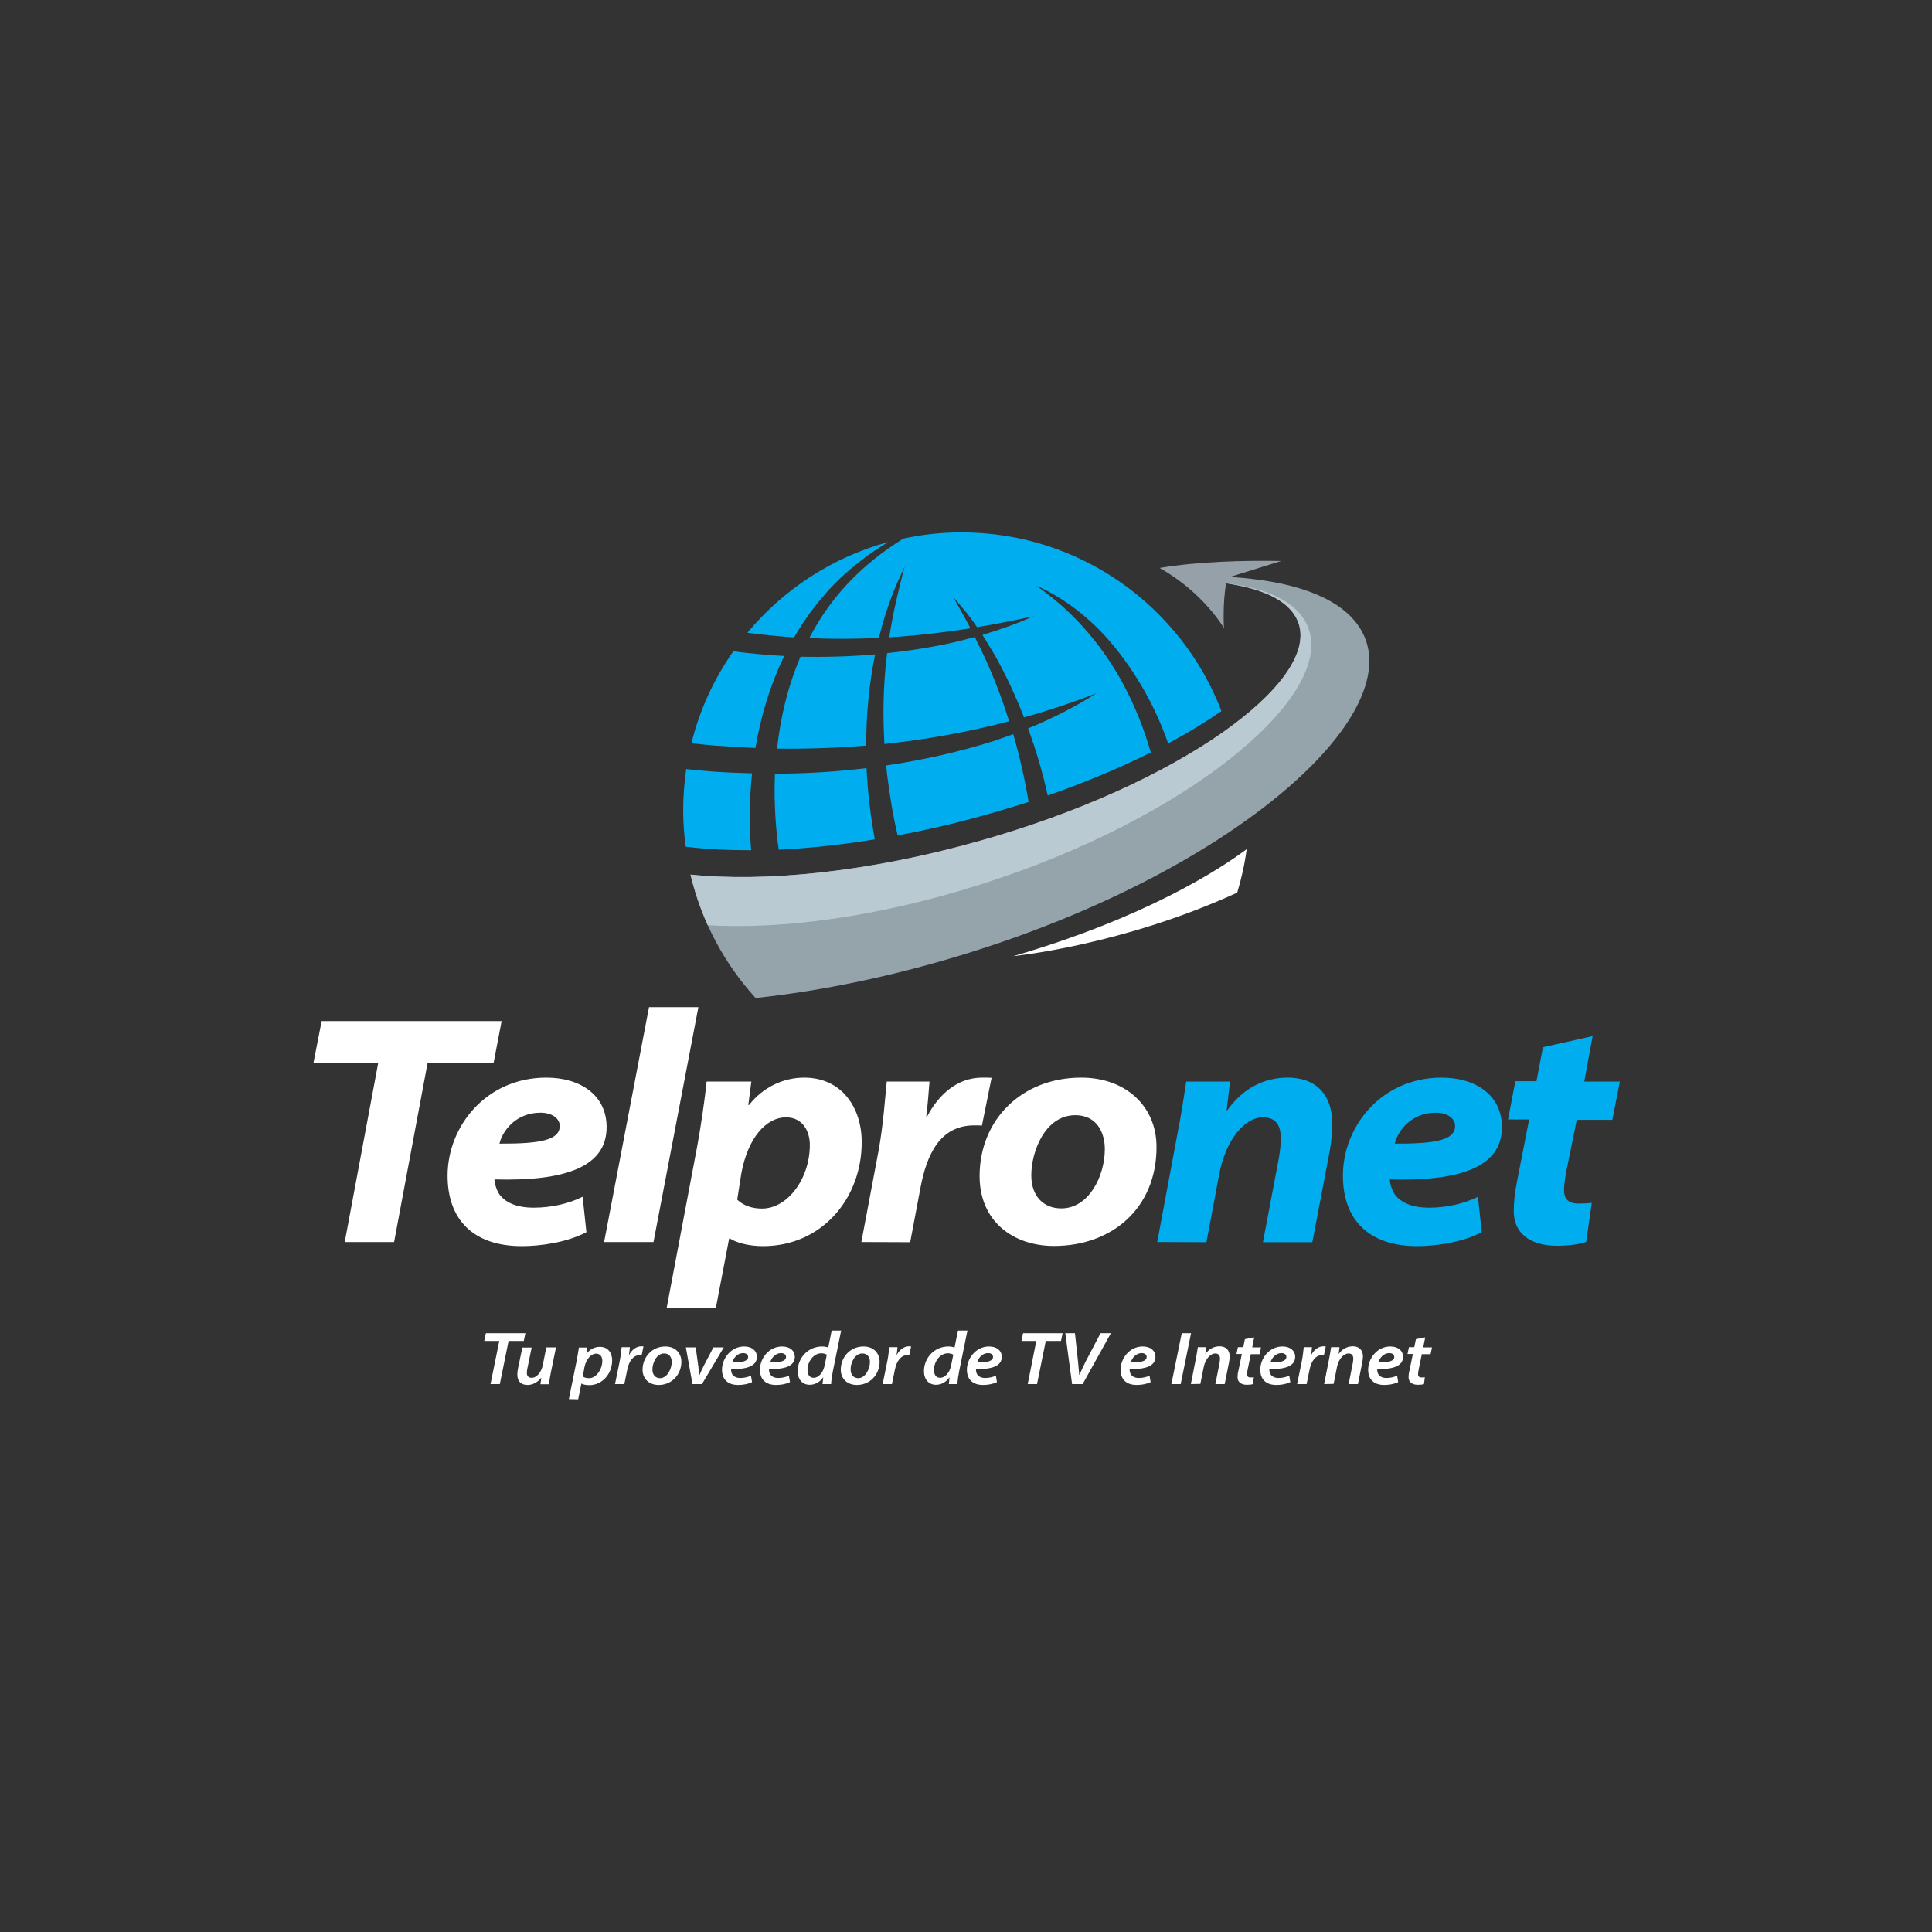
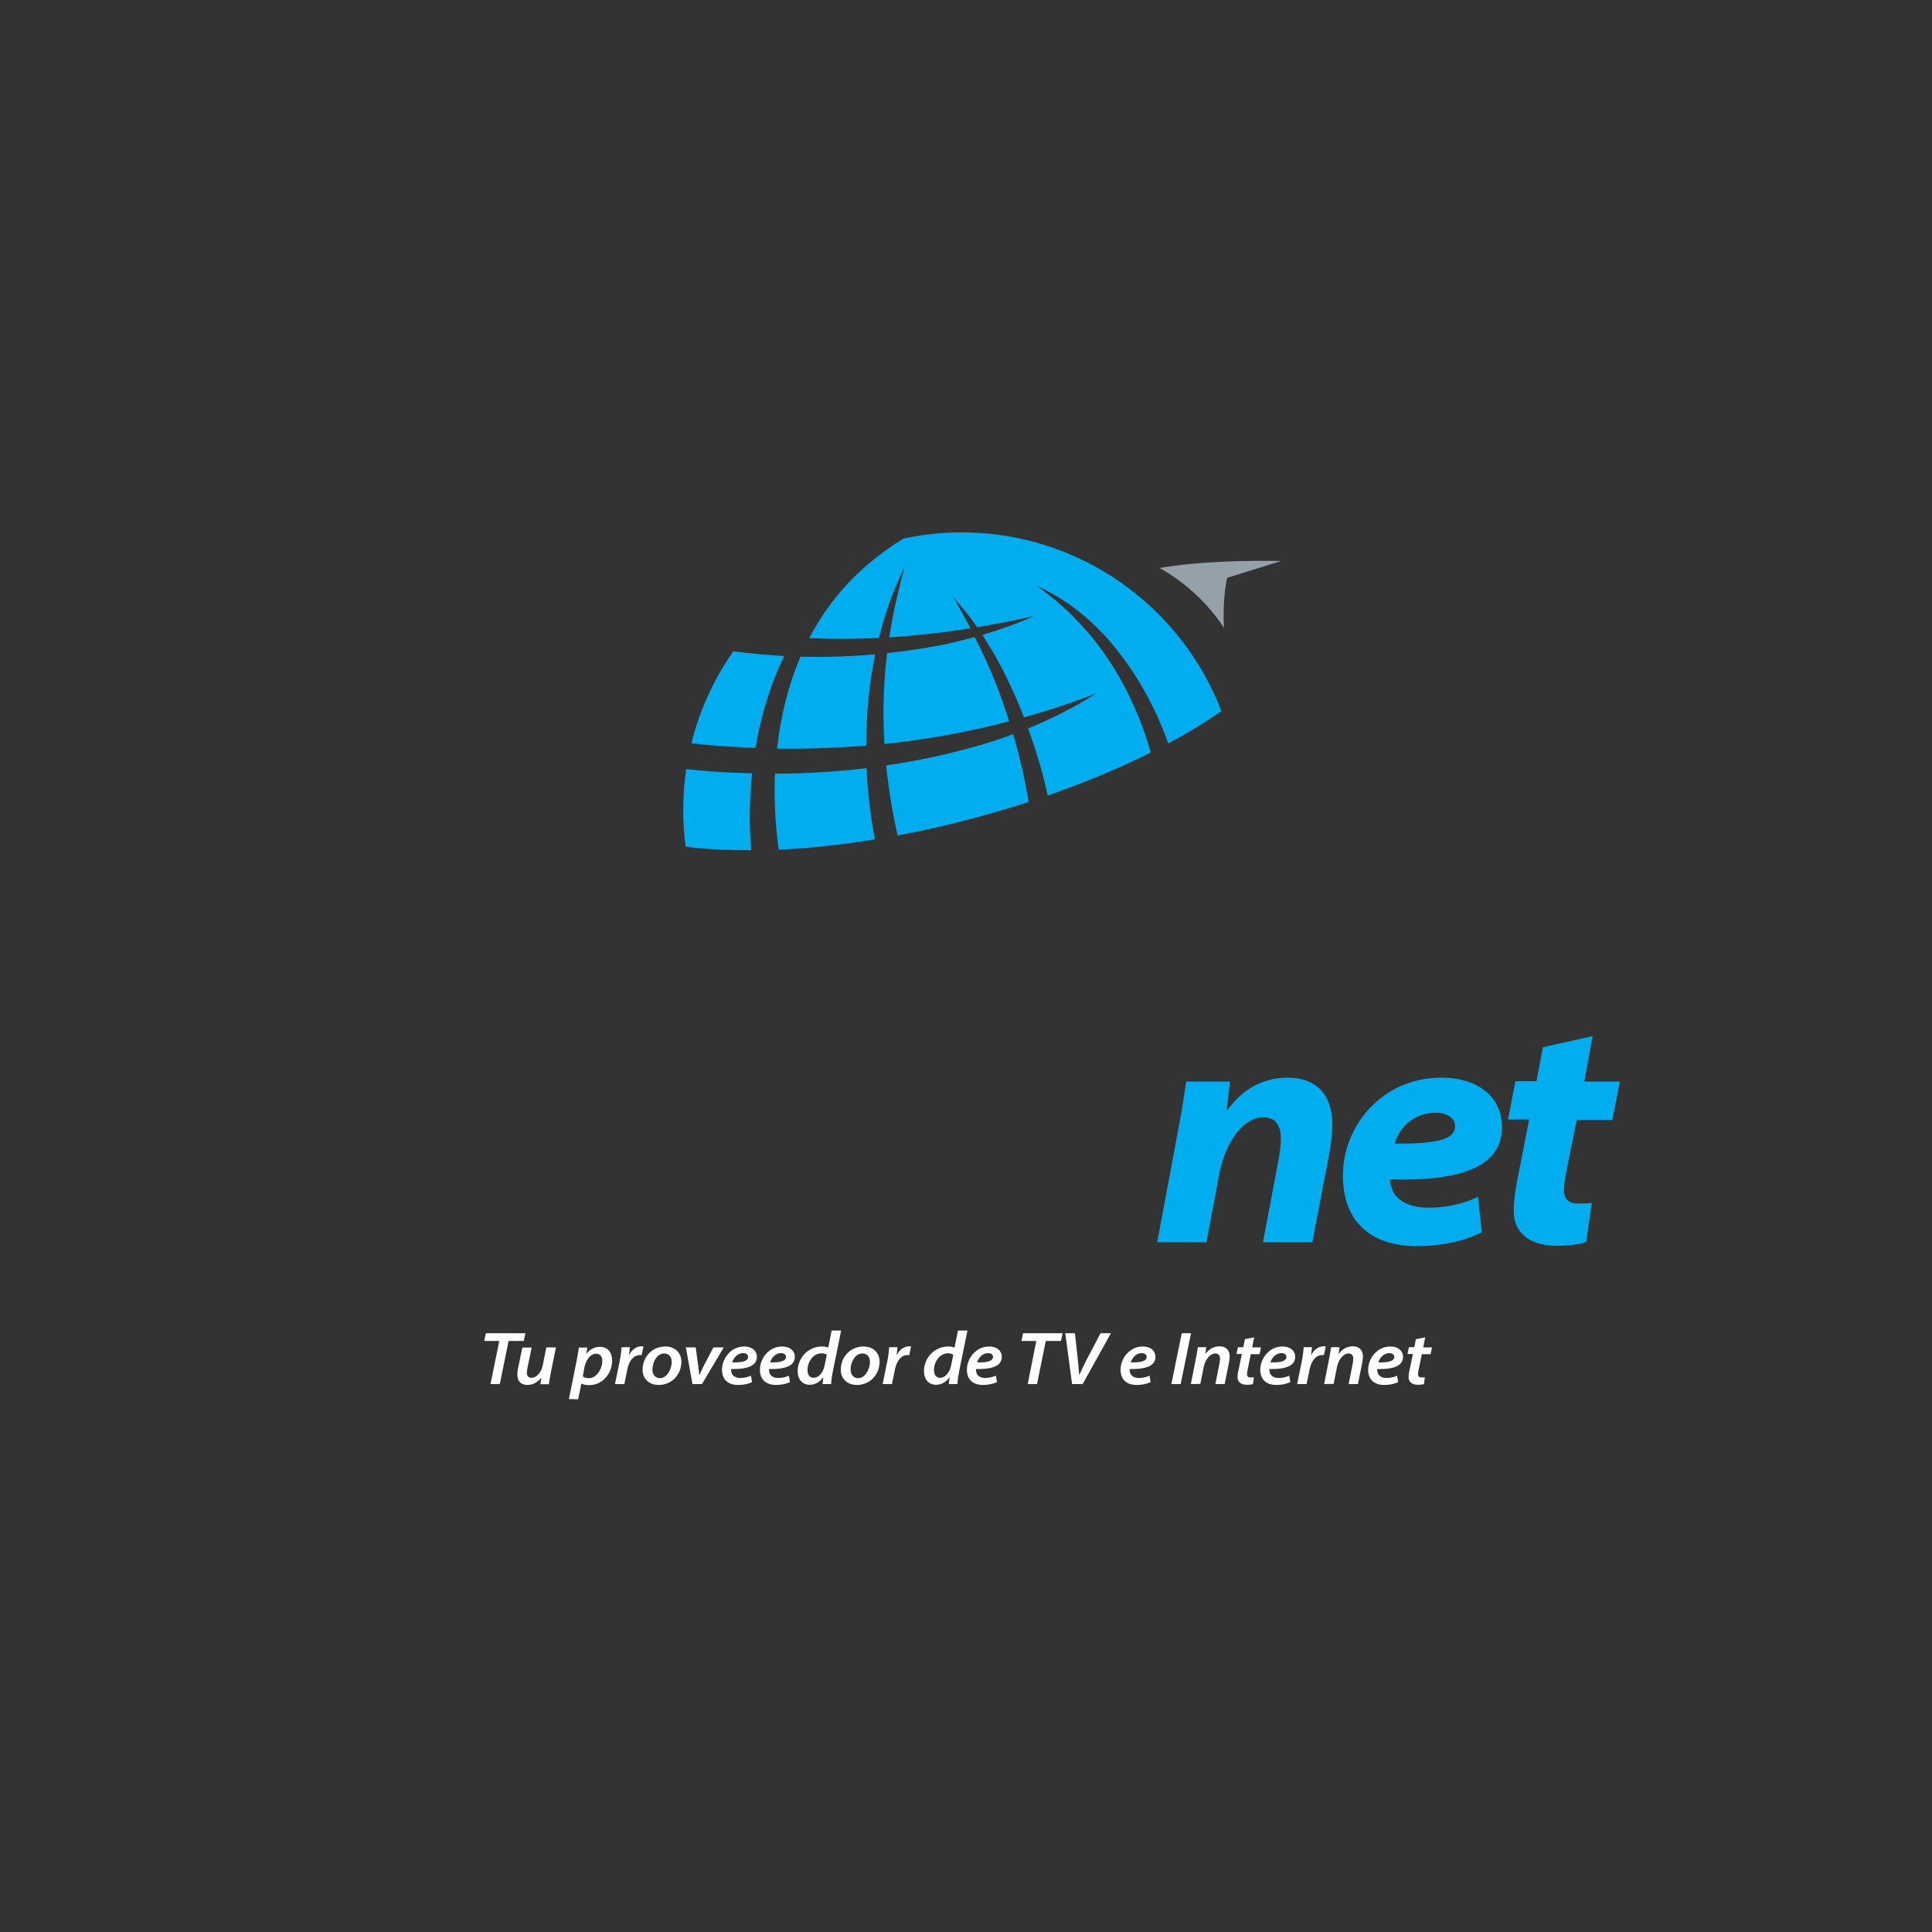
<svg xmlns="http://www.w3.org/2000/svg" version="1.1" id="Capa_1" x="0px" y="0px" viewBox="0 0 1080 1080" style="enable-background:new 0 0 1080 1080;" xml:space="preserve">
  <rect x="0" y="0" width="1080" height="1080" fill="#333333" stroke="none" />
  <style type="text/css">
	.st0{fill:#FFFFFF;}
	.st1{fill:#00AEEF;}
	.st2{fill:#95A3AB;}
	.st3{fill:#BACAD3;}
	.st4{fill:#96A0A8;}
</style>
-   <path class="st0" d="M175.2,594.3l4.6-23.5h100.6l-4.5,23.5H239l-18.7,100h-27.6l18.7-100H175.2L175.2,594.3z M327.8,688.8  c-11.3,5.9-26.1,7.8-36.1,7.8c-26.8,0-41.5-14.5-41.5-39.4c0-27.6,21.6-54.8,55.2-54.8c18.8,0,33.7,9.6,33.7,27.7  c0,22.2-23.1,30.3-62.7,29.2c0.1,2.6,1.3,6.4,3.1,8.8c3.9,4.8,10.5,7,18.7,7c10.3,0,19.8-2.3,27.5-6.1L327.8,688.8z M302.1,622  c-14,0-21.4,10.6-22.9,17.3c23.3,0.1,33.7-2.1,33.7-9.9C312.9,625.2,308.6,622,302.1,622z M337.7,694.3l25.1-131.3h27.6l-25.1,131.3  H337.7z M372.7,731l17-90c2-10.7,4.4-27.1,5.3-36.4h25l-1.7,13.1h0.4c7.9-10,19.2-15.3,30.9-15.3c20.5,0,32.1,16.2,32.1,36.1  c0,31.5-22.3,58.1-55.2,58.1c-8.3,0-15.2-2.1-18.5-4.3h-0.4l-7.4,38.7L372.7,731L372.7,731z M412.1,670.6c3.2,3.1,7.9,5,13.9,5  c14.2,0,26.7-16.6,26.7-35.6c0-7.5-3.9-15.4-13.3-15.4c-11.2,0-21.4,11.6-25,31.4L412.1,670.6L412.1,670.6z M481.5,694.3l9.6-50.9  c2.7-14.6,3.8-31.3,4.6-38.8h23.9c-0.5,6.5-1,13-1.8,19.5h0.5c6.3-12.1,16.8-21.7,30.7-21.7c1.8,0,3.7,0,5.3,0.1l-5.4,26.7  c-1.3-0.1-2.6-0.1-4.3-0.1c-19.1,0-26.5,16.2-30,34.6l-5.8,30.7L481.5,694.3L481.5,694.3z M589.2,696.5c-22.9,0-41.6-13.8-41.6-39.1  c0-31.3,23.4-55,56.8-55c24.6,0,42.1,15.7,42.1,38.8C646.5,675.5,621.5,696.5,589.2,696.5L589.2,696.5z M576.5,657  c0,11.8,6.9,18.5,16.8,18.5c15.4,0,24.3-18.1,24.3-33.1c0-9.1-4.3-19-16.5-19C584.2,623.4,576.5,643.7,576.5,657L576.5,657z" />
  <path class="st1" d="M646.9,694.3l11.3-60.5c2.3-11.6,3.7-21.3,4.9-29.2h24.5l-1.9,16h0.4c9.2-12.8,21.1-18.2,33.8-18.2  c15.3,0,24.9,9,24.9,26.2c0,3.6-0.7,10.7-1.4,14.4l-9.8,51.4h-27.6l9-47.6c0.5-3.2,1-7,1-10.2c0-7-2.3-12-10.1-12  c-9.7,0-20.7,11.8-24.5,32.5l-7,37.3L646.9,694.3L646.9,694.3z M828.3,688.8c-11.3,5.9-26.2,7.8-36.1,7.8  c-26.8,0-41.5-14.5-41.5-39.4c0-27.6,21.6-54.8,55.2-54.8c18.8,0,33.7,9.6,33.7,27.7c0,22.2-23.1,30.3-62.7,29.2  c0.1,2.6,1.3,6.4,3.1,8.8c3.9,4.8,10.5,7,18.7,7c10.3,0,19.8-2.3,27.5-6.1L828.3,688.8z M802.6,622c-14,0-21.4,10.6-22.9,17.3  c23.3,0.1,33.7-2.1,33.7-9.9C813.4,625.2,809.1,622,802.6,622L802.6,622z M890.3,579.2l-4.7,25.4h19.9l-4.2,21.4h-19.9l-5.4,26.7  c-0.8,3.7-1.7,9-1.7,12.6c0,4,1.6,7.5,7.9,7.5c2.5,0,5.3-0.1,7.6-0.4l-3.1,21.8c-3.2,1.3-10.1,2.2-16.2,2.2  c-16.6,0-24.3-8.2-24.3-19.2c0-5.2,0.5-10,2-17.7l6.6-33.7h-11.8l4.1-21.4h11.8l3.6-19L890.3,579.2L890.3,579.2z" />
  <path class="st0" d="M279.1,749.6h-8.4l0.9-4.3h22.1l-0.9,4.3h-8.5l-4.9,24.1h-5.2L279.1,749.6L279.1,749.6z M310.8,753.2l-2.9,14.2  c-0.5,2.5-0.8,4.6-1.1,6.4h-4.7l0.5-3.6h-0.1c-2.1,2.7-4.9,4-7.6,4c-3.2,0-5.7-1.6-5.7-5.8c0-1.1,0.1-2.2,0.4-3.6l2.4-11.5h5.2  l-2.3,11.2c-0.2,1-0.4,2-0.4,2.8c0,1.7,0.7,2.9,2.8,2.9c2.4,0,5.2-2.7,6.1-7l2-10L310.8,753.2L310.8,753.2z M318,782.1l4.3-21.2  c0.5-2.5,1-5.6,1.3-7.6h4.7l-0.5,3.4h0.1c1.9-2.5,4.6-3.8,7.4-3.8c4.8,0,6.9,3.6,6.9,7.6c0,7.2-5.3,13.8-12.8,13.8  c-2,0-3.6-0.4-4.4-0.9H325l-1.8,8.8L318,782.1L318,782.1z M325.8,769.4c0.8,0.7,2,1,3.5,1c4.1,0,7.4-5.1,7.4-9.7c0-1.9-0.9-4-3.5-4  s-5.5,2.8-6.5,7.6L325.8,769.4z M343.8,773.7l2.6-12.7c0.6-2.9,0.9-6,1.1-7.9h4.6c-0.1,1.4-0.3,2.8-0.5,4.3h0.1  c1.5-2.8,3.9-4.8,6.9-4.8c0.4,0,0.8,0,1.1,0.1l-1,4.8c-0.3,0-0.6,0-1,0c-3.7,0-6.1,3.5-7,7.9l-1.7,8.3L343.8,773.7L343.8,773.7z   M380.9,761.2c0,7-5.2,13-12.7,13c-5.5,0-9-3.6-9-8.5c0-7,5.2-13,12.7-13C377.8,752.7,380.9,756.7,380.9,761.2L380.9,761.2z   M364.7,765.6c0,2.8,1.6,4.8,4.3,4.8c3.9,0,6.5-5.1,6.5-9.1c0-2.1-1-4.7-4.2-4.7C367.1,756.5,364.7,761.8,364.7,765.6L364.7,765.6z   M388.9,753.2l1.4,10.2c0.3,2.4,0.5,4,0.6,5.3h0.1c0.5-1.3,1.2-2.8,2.4-5.2l5.4-10.3h5.8l-12.2,20.5h-5.3l-3.7-20.5H388.9  L388.9,753.2z M420.4,772.6c-2.1,1.1-5.1,1.6-7.8,1.6c-6.1,0-9-3.5-9-8.5c0-6.2,4.9-13,12.4-13c4.3,0,7.1,2.3,7.1,5.8  c0,5.3-5.9,7-14.4,6.8c-0.1,0.7,0.1,2.1,0.6,2.9c0.9,1.4,2.5,2.1,4.5,2.1c2.5,0,4.5-0.6,6-1.3L420.4,772.6L420.4,772.6z   M415.4,756.4c-3.2,0-5.4,2.8-6.1,5.2c5.4,0.1,8.9-0.6,8.9-3.1C418.2,757.2,417.1,756.4,415.4,756.4z M441.6,772.6  c-2.1,1.1-5.1,1.6-7.8,1.6c-6.1,0-9-3.5-9-8.5c0-6.2,4.9-13,12.4-13c4.3,0,7.1,2.3,7.1,5.8c0,5.3-5.9,7-14.4,6.8  c-0.1,0.7,0.1,2.1,0.6,2.9c0.9,1.4,2.5,2.1,4.5,2.1c2.5,0,4.5-0.6,6-1.3L441.6,772.6L441.6,772.6z M436.6,756.4  c-3.2,0-5.4,2.8-6.1,5.2c5.4,0.1,8.9-0.6,8.9-3.1C439.4,757.2,438.2,756.4,436.6,756.4z M470.2,743.8l-4.6,22.6  c-0.5,2.4-0.9,5.1-1,7.3h-4.8l0.4-3.7h-0.1c-2,2.8-4.7,4.1-7.5,4.1c-4,0-6.7-3-6.7-7.6c0-7.2,5.6-13.8,13.7-13.8  c1.1,0,2.4,0.2,3.4,0.6l1.9-9.5L470.2,743.8L470.2,743.8z M462.2,757.3c-0.6-0.4-1.7-0.8-3-0.8c-4.5,0-7.8,4.7-7.8,9.3  c0,2.5,1,4.4,3.5,4.4c2.3,0,5.1-2.4,6-6.6L462.2,757.3L462.2,757.3z M491.7,761.2c0,7-5.2,13-12.7,13c-5.5,0-9-3.6-9-8.5  c0-7,5.2-13,12.7-13C488.6,752.7,491.7,756.7,491.7,761.2L491.7,761.2z M475.5,765.6c0,2.8,1.6,4.8,4.3,4.8c3.9,0,6.5-5.1,6.5-9.1  c0-2.1-1-4.7-4.2-4.7C477.9,756.5,475.4,761.8,475.5,765.6L475.5,765.6z M493.4,773.7l2.6-12.7c0.6-2.9,0.9-6,1.1-7.9h4.6  c-0.1,1.4-0.3,2.8-0.5,4.3h0.1c1.5-2.8,3.9-4.8,6.9-4.8c0.4,0,0.8,0,1.1,0.1l-1,4.8c-0.3,0-0.6,0-1,0c-3.7,0-6.1,3.5-7,7.9l-1.7,8.3  L493.4,773.7L493.4,773.7z M540.8,743.8l-4.6,22.6c-0.5,2.4-0.9,5.1-1,7.3h-4.8l0.4-3.7h-0.1c-2,2.8-4.7,4.1-7.5,4.1  c-4,0-6.7-3-6.7-7.6c0-7.2,5.6-13.8,13.7-13.8c1.1,0,2.4,0.2,3.4,0.6l1.9-9.5L540.8,743.8L540.8,743.8z M532.9,757.3  c-0.6-0.4-1.7-0.8-3-0.8c-4.5,0-7.8,4.7-7.8,9.3c0,2.5,1,4.4,3.5,4.4c2.3,0,5.1-2.4,6-6.6L532.9,757.3L532.9,757.3z M557.3,772.6  c-2.2,1.1-5.1,1.6-7.8,1.6c-6.1,0-9-3.5-9-8.5c0-6.2,4.9-13,12.4-13c4.3,0,7.1,2.3,7.1,5.8c0,5.3-5.9,7-14.4,6.8  c-0.1,0.7,0.1,2.1,0.6,2.9c0.9,1.4,2.5,2.1,4.5,2.1c2.5,0,4.5-0.6,6-1.3L557.3,772.6L557.3,772.6z M552.3,756.4  c-3.2,0-5.4,2.8-6.1,5.2c5.4,0.1,8.9-0.6,8.9-3.1C555.1,757.2,554,756.4,552.3,756.4z M579.3,749.6H571l0.9-4.3h22.1l-0.9,4.3h-8.5  l-4.9,24.1h-5.2L579.3,749.6L579.3,749.6z M599.3,773.7l-3.8-28.4h5.4l1.7,15.6c0.3,3,0.5,5.2,0.7,7.7h0.1c1-2.3,2.2-5,3.7-7.9  l8.1-15.4h5.8l-15.8,28.4L599.3,773.7L599.3,773.7z M643.2,772.6c-2.2,1.1-5.1,1.6-7.8,1.6c-6.1,0-9-3.5-9-8.5c0-6.2,4.9-13,12.4-13  c4.3,0,7.1,2.3,7.1,5.8c0,5.3-5.9,7-14.4,6.8c-0.1,0.7,0.1,2.1,0.6,2.9c0.9,1.4,2.5,2.1,4.5,2.1c2.5,0,4.5-0.6,6-1.3L643.2,772.6  L643.2,772.6z M638.2,756.4c-3.2,0-5.4,2.8-6.1,5.2c5.4,0.1,8.9-0.6,8.9-3.1C641,757.2,639.8,756.4,638.2,756.4z M665.8,745.3  l-5.8,28.4h-5.2l5.8-28.4H665.8z M665.7,773.7l2.8-14.2c0.5-2.5,0.8-4.6,1.1-6.4h4.7l-0.5,3.7h0.1c2-2.8,4.8-4.2,7.9-4.2  s5.6,1.8,5.6,5.7c0,0.9-0.2,2.3-0.4,3.4l-2.4,12h-5.2l2.3-11.6c0.1-0.8,0.3-1.6,0.3-2.5c0-1.7-0.7-3-2.7-3c-2.4,0-5.4,2.7-6.4,7.5  l-1.9,9.5L665.7,773.7L665.7,773.7z M701.1,747.6l-1.1,5.6h4.9l-0.8,3.8h-4.9l-1.7,8.3c-0.2,1-0.4,2-0.4,2.9c0,1.1,0.5,1.8,2,1.8  c0.6,0,1.2,0,1.8-0.1l-0.5,3.8c-0.8,0.3-2.2,0.4-3.4,0.4c-3.6,0-5.2-1.9-5.2-4.2c0-1.2,0.1-2.3,0.5-3.8l1.9-9.2h-3l0.8-3.8h3  l0.9-4.5L701.1,747.6L701.1,747.6z M721.3,772.6c-2.2,1.1-5.1,1.6-7.8,1.6c-6.1,0-9-3.5-9-8.5c0-6.2,4.9-13,12.4-13  c4.3,0,7.1,2.3,7.1,5.8c0,5.3-5.9,7-14.4,6.8c-0.1,0.7,0.1,2.1,0.6,2.9c0.9,1.4,2.5,2.1,4.5,2.1c2.5,0,4.5-0.6,6-1.3L721.3,772.6  L721.3,772.6z M716.3,756.4c-3.2,0-5.4,2.8-6.1,5.2c5.4,0.1,8.9-0.6,8.9-3.1C719.1,757.2,718,756.4,716.3,756.4z M725.1,773.7  l2.6-12.7c0.6-2.9,0.9-6,1.1-7.9h4.6c-0.1,1.4-0.3,2.8-0.5,4.3h0.1c1.5-2.8,3.9-4.8,6.9-4.8c0.4,0,0.8,0,1.2,0.1l-1,4.8  c-0.3,0-0.6,0-1,0c-3.7,0-6.1,3.5-7,7.9l-1.7,8.3L725.1,773.7L725.1,773.7z M740.2,773.7l2.8-14.2c0.5-2.5,0.8-4.6,1.1-6.4h4.7  l-0.5,3.7h0.1c2-2.8,4.8-4.2,7.9-4.2s5.6,1.8,5.6,5.7c0,0.9-0.2,2.3-0.4,3.4l-2.4,12h-5.2l2.3-11.6c0.1-0.8,0.3-1.6,0.3-2.5  c0-1.7-0.7-3-2.7-3c-2.4,0-5.4,2.7-6.4,7.5l-1.9,9.5L740.2,773.7L740.2,773.7z M781.6,772.6c-2.2,1.1-5.1,1.6-7.8,1.6  c-6.1,0-9-3.5-9-8.5c0-6.2,4.9-13,12.4-13c4.3,0,7.1,2.3,7.1,5.8c0,5.3-5.9,7-14.4,6.8c-0.1,0.7,0.1,2.1,0.6,2.9  c0.9,1.4,2.5,2.1,4.5,2.1c2.5,0,4.5-0.6,6-1.3L781.6,772.6L781.6,772.6z M776.6,756.4c-3.2,0-5.4,2.8-6.1,5.2  c5.4,0.1,8.9-0.6,8.9-3.1C779.4,757.2,778.3,756.4,776.6,756.4z M796.7,747.6l-1.1,5.6h4.9l-0.8,3.8h-4.9l-1.7,8.3  c-0.2,1-0.4,2-0.4,2.9c0,1.1,0.5,1.8,2,1.8c0.6,0,1.2,0,1.8-0.1l-0.5,3.8c-0.8,0.3-2.2,0.4-3.4,0.4c-3.6,0-5.2-1.9-5.2-4.2  c0-1.2,0.1-2.3,0.5-3.8l1.9-9.2h-3l0.8-3.8h3l0.9-4.5L796.7,747.6L796.7,747.6z" />
  <g>
    <path class="st1" d="M422.3,418.1c3-17.9,8.3-35.4,16.1-51.4c-9.5-0.5-19.1-1.4-28.5-2.6c-10.7,15.3-18.8,32.7-23.4,51.4   c4.4,0.5,8.8,0.9,13.1,1.3C407.1,417.3,414.7,417.8,422.3,418.1L422.3,418.1z" />
    <path class="st1" d="M473.9,326.2c-8.7,9.3-15.8,19.5-21.5,30.5c13,0.6,25.9,0.5,38.9-0.1c2.6-10.5,5.9-20.7,10-30.2   c1.5-3.3,2.9-6.5,4.4-9.7c-3.5,13.2-6.6,26.3-8.6,39.6c15.2-1,30.3-2.7,45.4-5.1c-3.1-5.9-6.4-11.7-9.7-17.5c2,2.2,3.8,4.5,5.8,6.8   c2.4,2.7,5.2,6.6,7.6,10.1c10.6-1.8,21.2-3.8,31.7-6.2c-9.3,4.2-18.9,7.6-28.7,10.5c1.6,2.6,5.5,8.9,7,11.5   c6.2,11.1,11.6,22.7,16.2,34.6c13.7-3.8,27.2-8.3,40.5-13.5c-12,7.8-24.9,14.2-38.2,19.7c4.5,12.2,8.2,24.8,11,37.5   c21.1-7.4,40.5-15.5,57.6-24.1c-7.4-25.9-20-50.6-38.2-70.5c-7.6-8.5-16.3-16-25.8-22.7c16.1,7.1,30.3,18.4,41.7,31.8   c14,16.6,24.9,35.9,32,56.4c11-5.9,21-12,29.8-18.1c-22.4-58.4-79-99.9-145.3-99.9c-11.2,0-22.1,1.2-32.6,3.5   C493.5,308.2,483,316.5,473.9,326.2L473.9,326.2z" />
    <path class="st1" d="M484.4,429.4c-17,2-34.1,3.1-51.2,3.1c-0.5,12.4,0,24.8,1.4,37c0.2,1.8,0.5,3.7,0.7,5.5   c16.8-0.8,34.8-2.7,53.7-5.8C486.7,456.3,485,442.9,484.4,429.4L484.4,429.4z" />
    <path class="st1" d="M484.2,416.8c0-17.2,1.6-34.5,5-51c-13.9,1.2-27.8,1.6-41.7,1.3c-7,16.2-11.2,33.7-13.1,51.4   C451,418.7,467.6,418.1,484.2,416.8L484.2,416.8z" />
    <path class="st1" d="M566.4,410.4c-3.6,1.3-7.2,2.6-10.8,3.8c-19.7,6.2-39.8,10.7-60.2,13.7c0.1,1.1,0.2,2.3,0.3,3.4   c0.6,5.2,2.1,15.5,3,20.7c0.9,5,1.9,10,3.1,15c14-2.6,28.4-5.8,43-9.8c10.4-2.8,20.4-5.8,30.2-8.9   C572.9,435.5,570,422.9,566.4,410.4L566.4,410.4z" />
    <path class="st1" d="M420.4,432.3c-7.4-0.2-14.7-0.5-22-1c-4.9-0.4-9.9-0.8-14.8-1.4c-1.1,7.6-1.7,15.4-1.7,23.2   c0,6.9,0.5,13.6,1.4,20.2c11,1.4,23.3,2,36.6,2C418.7,461.1,418.9,446.6,420.4,432.3L420.4,432.3z" />
-     <path class="st1" d="M424.8,354.6c6.4,0.7,12.7,1.3,19.1,1.7c9.5-16.4,21.8-31.1,37.5-43c4.8-3.8,9.9-7.1,15.1-10.3   c-31.2,8.5-58.6,26.5-78.7,50.7C420.1,354,422.4,354.3,424.8,354.6L424.8,354.6z" />
    <path class="st1" d="M551.1,368.9c-2-4.3-4.1-8.6-6.2-12.8c-5.6,1.5-11.2,2.9-16.8,4.1c-10.6,2.1-21.4,3.8-32.2,4.9   c-0.1,1.1-0.3,2.3-0.4,3.5c-1.8,15.6-2,31.5-1.1,47.3c23.5-2.5,46.8-6.7,69.7-12.7C560.5,391.5,556.1,380,551.1,368.9L551.1,368.9z   " />
  </g>
-   <path class="st0" d="M691.6,499c2.4-7.9,4.2-16,5.3-24.3c-15.2,11.3-56.4,38.2-130.5,59.8C566.4,534.4,626.5,528.8,691.6,499" />
-   <path class="st2" d="M763,356.5c-9.6-23.5-44.2-34.5-93.3-34.5c0.1,0.9,0.2,1.8,0.2,2.6c30.5,1.6,51,9.3,56,23.8  c11.4,33.1-67,90.5-179.1,121.9C485.1,487.7,427,493.2,386,488.9c6.2,26.2,18.9,49.8,36.4,69c37.1-4,77.7-12.3,119.3-25.3  C686.6,487.4,782.3,404,763,356.5" />
-   <path class="st3" d="M547.9,494.5C663.1,458,743.7,391.1,731.9,352.6c-5.1-16.8-26.2-25.8-57.5-27.7c0-0.9-0.1-1.9-0.2-2.8  c-1.5,0-3-0.1-4.5-0.1c0.1,0.9,0.2,1.8,0.2,2.6c30.5,1.6,51,9.3,56,23.8c11.4,33.1-67,90.5-179.1,121.9  C485.1,487.7,427,493.2,386,488.9c2.3,9.8,5.6,19.3,9.6,28.3C436.6,519.7,490.7,512.7,547.9,494.5" />
  <path class="st4" d="M684.2,351.1c0,0-11.6-20-36-33.6c21.3-3.6,47.3-4.3,68-3.9L686,323C686,323,683.3,333.7,684.2,351.1" />
</svg>